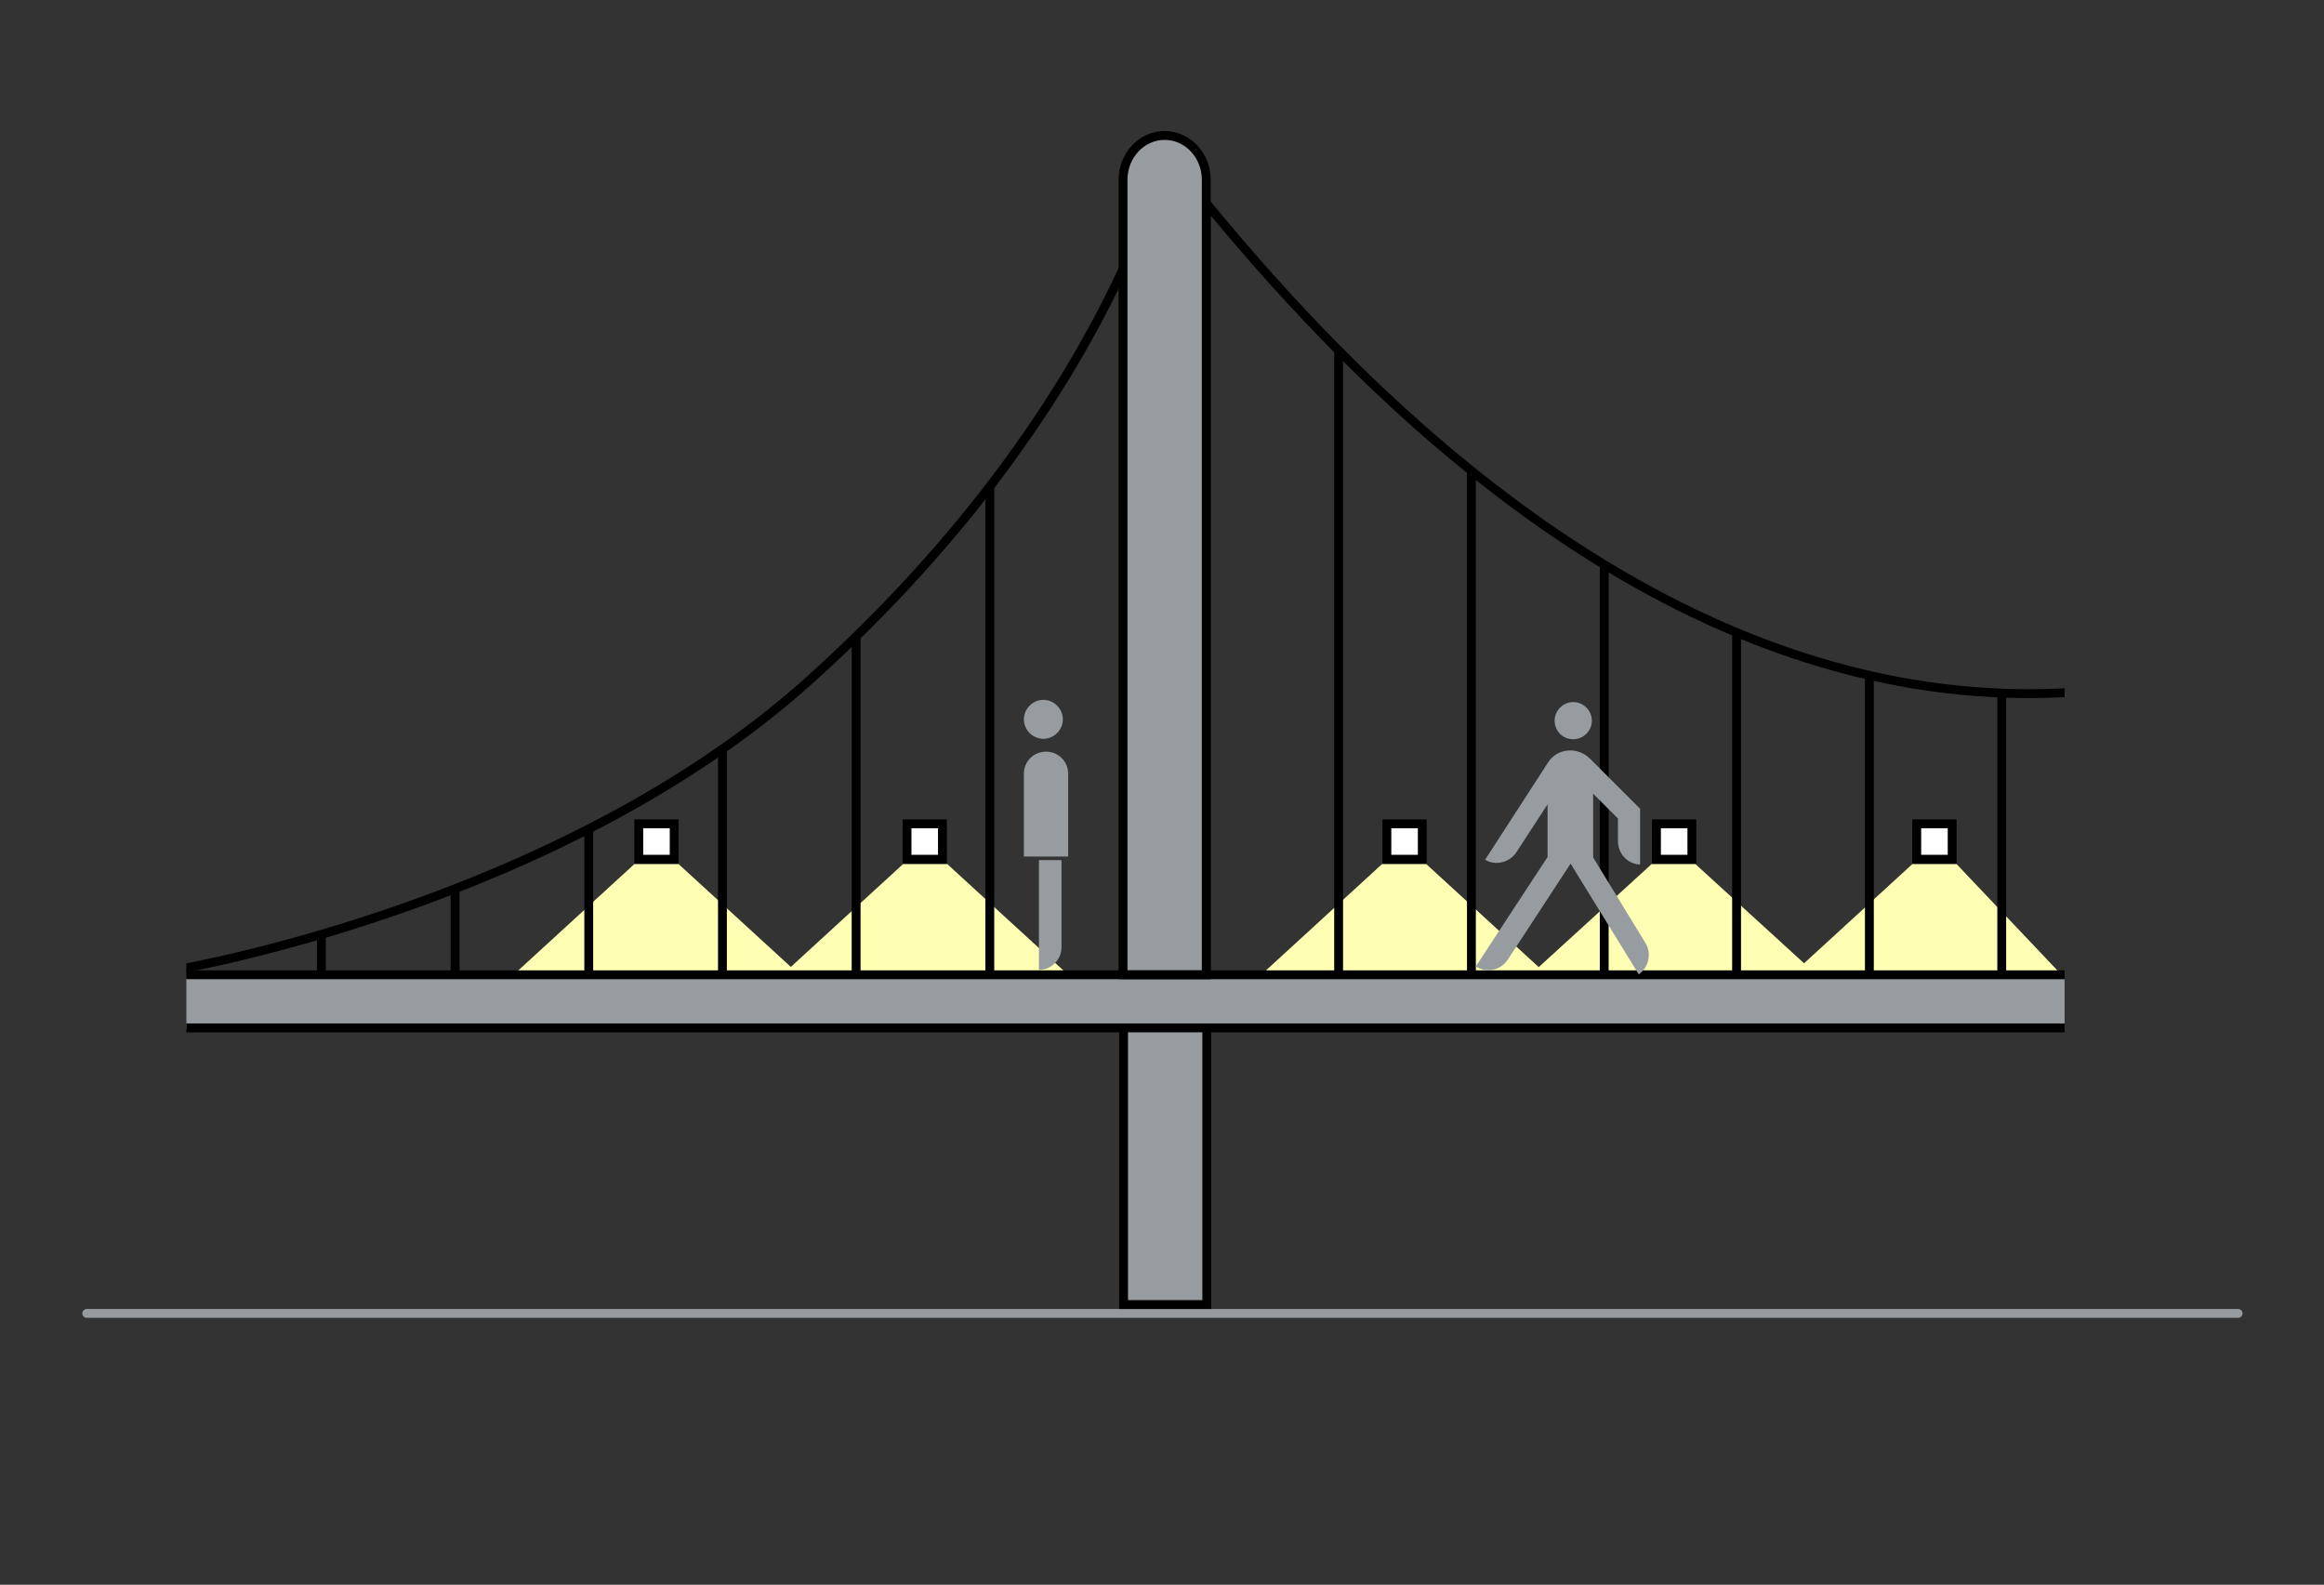
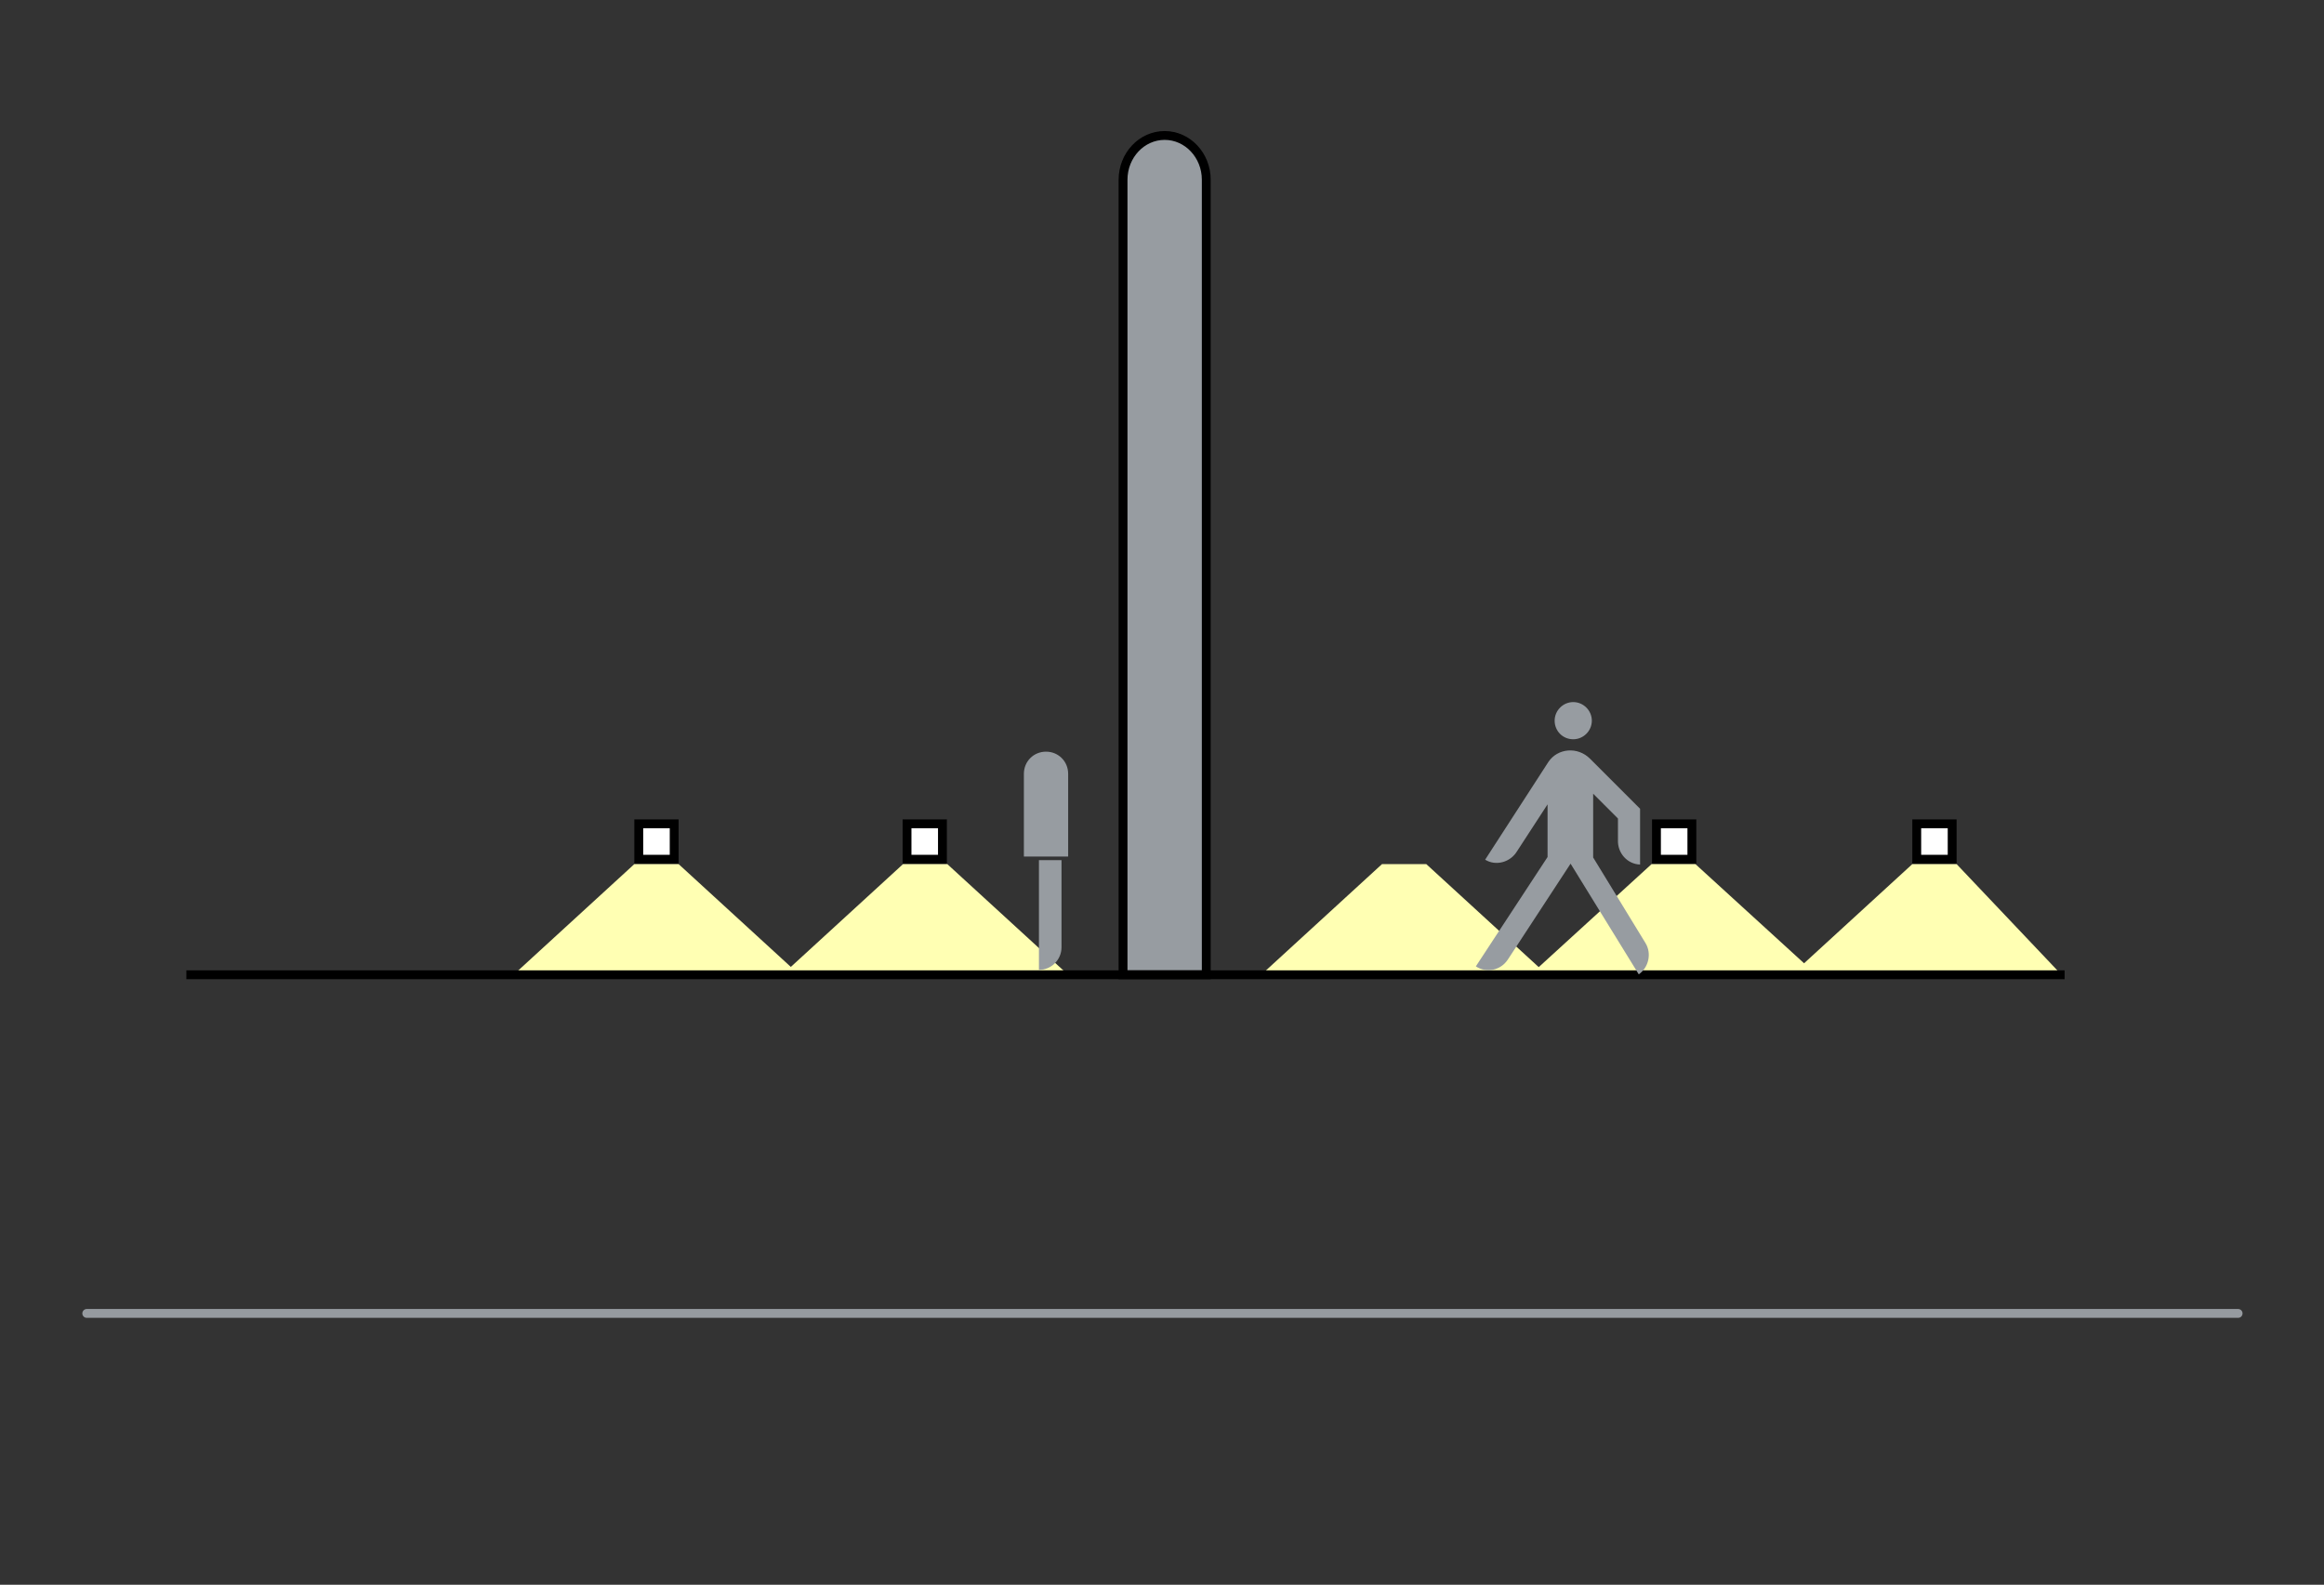
<svg xmlns="http://www.w3.org/2000/svg" xmlns:xlink="http://www.w3.org/1999/xlink" version="1.1" x="0px" y="0px" viewBox="0 0 525 358" style="enable-background:new 0 0 525 358;" xml:space="preserve">
  <rect x="0" y="0" width="525" height="358" fill="#333333" stroke="none" />
  <style type="text/css">
	.st0{display:none;}
	.st1{display:inline;fill:#E1E1E1;}
	.st2{fill:#FFFFB3;}
	.st3{fill:none;stroke:#969BA0;stroke-width:2;stroke-linecap:round;}
	.st4{clip-path:url(#SVGID_2_);}
	.st5{fill:#979CA1;stroke:#000000;stroke-width:2;stroke-miterlimit:10;}
	.st6{fill:#979CA1;}
	.st7{fill:none;stroke:#000000;stroke-width:2;stroke-miterlimit:10;}
	.st8{clip-path:url(#SVGID_4_);}
	
		.st9{clip-path:url(#SVGID_2_);fill:none;stroke:#000000;stroke-width:2;stroke-linecap:round;stroke-linejoin:round;stroke-miterlimit:10;}
	.st10{fill:none;stroke:#000000;stroke-width:3;stroke-linecap:round;stroke-linejoin:round;stroke-miterlimit:10;}
	.st11{fill:#FFFFFF;stroke:#000000;stroke-width:2;stroke-miterlimit:10;}
</style>
  <g id="BG_1_" class="st0">
    <rect id="BG_2_" x="0" y="0" class="st1" width="525" height="358" />
  </g>
  <g id="Leuchten">
    <polygon class="st2" points="465.8,220.3 404.6,220.3 432,195.2 442,195.2  " />
    <polygon class="st2" points="410.5,220.3 345.6,220.3 373.1,195.2 383,195.2  " />
    <polygon class="st2" points="349.6,220.3 284.8,220.3 312.2,195.2 322.2,195.2  " />
    <polygon class="st2" points="241.4,220.3 176.6,220.3 204,195.2 214,195.2  " />
    <polygon class="st2" points="180.7,220.3 115.9,220.3 143.3,195.2 153.3,195.2  " />
    <line id="Bodenlinie_3_" class="st3" x1="19.6" y1="296.7" x2="505.6" y2="296.7" />
    <g>
      <defs>
-         <rect id="SVGID_1_" x="42.1" y="-54" width="424.3" height="395.8" />
-       </defs>
+         </defs>
      <clipPath id="SVGID_2_">
        <use xlink:href="#SVGID_1_" style="overflow:visible;" />
      </clipPath>
      <g class="st4">
        <g id="Pfeiler_unten_1_">
          <rect x="230.7" y="252.8" transform="matrix(-3.630699e-07 1 -1 -3.630699e-07 525.421 -0.907)" class="st5" width="64.9" height="18.8" />
        </g>
        <g id="Fahrbahn_1_">
          <rect x="41.7" y="221" class="st6" width="428.2" height="11.5" />
          <line class="st7" x1="11.4" y1="232.2" x2="476.5" y2="232.2" />
        </g>
        <g>
          <defs>
            <path id="SVGID_3_" d="M42.6,217.8c0,0,2.2,0,11.2-1.9c26.9-5.8,86.3-24,128.9-62.1c46-41.2,66.7-81.2,75.3-102.8       c4.1-10.4,5.5-16.5,5.6-16.4c1.7,2.2,3.5,4.4,5.2,6.6c69.8,87,134.3,113,184.2,115.3c33.3,1.5,31.6-3.3,31.6-3.3v66.9       l-441.9-0.1V217.8z" />
          </defs>
          <clipPath id="SVGID_4_">
            <use xlink:href="#SVGID_3_" style="overflow:visible;" />
          </clipPath>
          <g class="st8">
            <g>
              <line class="st7" x1="302.4" y1="22.2" x2="302.4" y2="272" />
              <line class="st7" x1="332.4" y1="13.7" x2="332.4" y2="263.5" />
              <line class="st7" x1="362.4" y1="5.2" x2="362.4" y2="255" />
              <line class="st7" x1="392.3" y1="-3.3" x2="392.3" y2="246.5" />
-               <line class="st7" x1="422.3" y1="-11.8" x2="422.3" y2="238" />
              <line class="st7" x1="452.2" y1="-20.3" x2="452.2" y2="229.5" />
              <line class="st7" x1="272.5" y1="30.7" x2="272.5" y2="280.5" />
            </g>
            <g>
              <line class="st7" x1="42.3" y1="90.3" x2="42.3" y2="340.1" />
              <line class="st7" x1="72.6" y1="81.8" x2="72.6" y2="331.6" />
-               <line class="st7" x1="102.8" y1="73.3" x2="102.8" y2="323.1" />
              <line class="st7" x1="133" y1="64.7" x2="133" y2="314.6" />
              <line class="st7" x1="163.2" y1="56.2" x2="163.2" y2="306.1" />
              <line class="st7" x1="193.4" y1="47.7" x2="193.4" y2="297.5" />
              <line class="st7" x1="223.6" y1="39.2" x2="223.6" y2="289" />
              <line class="st7" x1="253.8" y1="30.7" x2="253.8" y2="280.5" />
            </g>
          </g>
        </g>
      </g>
      <path class="st9" d="M560.7,119c-0.5,0-130.2,124-292-77.8c0,0-6.6-0.6-10.8,9.8c-8.6,21.6-29.3,61.6-75.3,102.9    c-56.7,50.8-143,65.2-143,65.2" />
    </g>
    <path class="st10" d="M487.4,258" />
    <path class="st5" d="M272.5,40.6c0-5.5-4.2-10-9.4-10s-9.4,4.5-9.4,10c0,0.1,0,179.6,0,179.6h18.8l0-179.1   C272.5,41.1,272.5,40.7,272.5,40.6z" />
-     <rect id="Bodeneinbauleuchte_6_" x="313.3" y="186.1" class="st11" width="8" height="8" />
    <rect id="Bodeneinbauleuchte_1_" x="433" y="186.1" class="st11" width="8" height="8" />
    <rect id="Bodeneinbauleuchte_4_" x="144.3" y="186.1" class="st11" width="8" height="8" />
    <rect id="Bodeneinbauleuchte_2_" x="374.2" y="186.1" class="st11" width="8" height="8" />
    <rect id="Bodeneinbauleuchte_3_" x="204.9" y="186.1" class="st11" width="8" height="8" />
    <line class="st7" x1="42.1" y1="220.2" x2="466.4" y2="220.2" />
    <g>
      <path class="st6" d="M236.3,169.8c-2.8,0-5,2.2-5,5v1.3v17.4h10v-17.4v-1.3C241.3,172,239.1,169.8,236.3,169.8z" />
-       <path class="st6" d="M235.7,166.9c2.4,0,4.4-2,4.4-4.4c0-2.4-2-4.4-4.4-4.4c-2.4,0-4.4,2-4.4,4.4    C231.3,164.9,233.3,166.9,235.7,166.9z" />
      <path class="st6" d="M234.7,219.1c2.8,0,5.1-2.3,5.1-5.1v-19.7h-5.1V219.1z" />
    </g>
    <g>
      <path class="st6" d="M355.4,167c2.3,0,4.2-1.9,4.2-4.2s-1.9-4.2-4.2-4.2s-4.2,1.9-4.2,4.2S353,167,355.4,167" />
      <path class="st6" d="M371.7,213l-11.8-19.3l0-14.4l5.6,5.6v4.9c-0.1,2.9,2.1,5.4,5,5.5v-12.6l-11.3-11.3c-2.8-2.8-7.3-2.4-9.4,0.7    l-14.3,22.1c2.4,1.5,5.7,0.6,7.2-1.9l6.9-10.6c0,0,0,11.9,0,11.9l-16.2,24.7c2.4,1.6,5.6,0.9,7.2-1.5l14.2-21.7l15.4,25    C372.4,218.6,373.2,215.4,371.7,213" />
    </g>
  </g>
</svg>